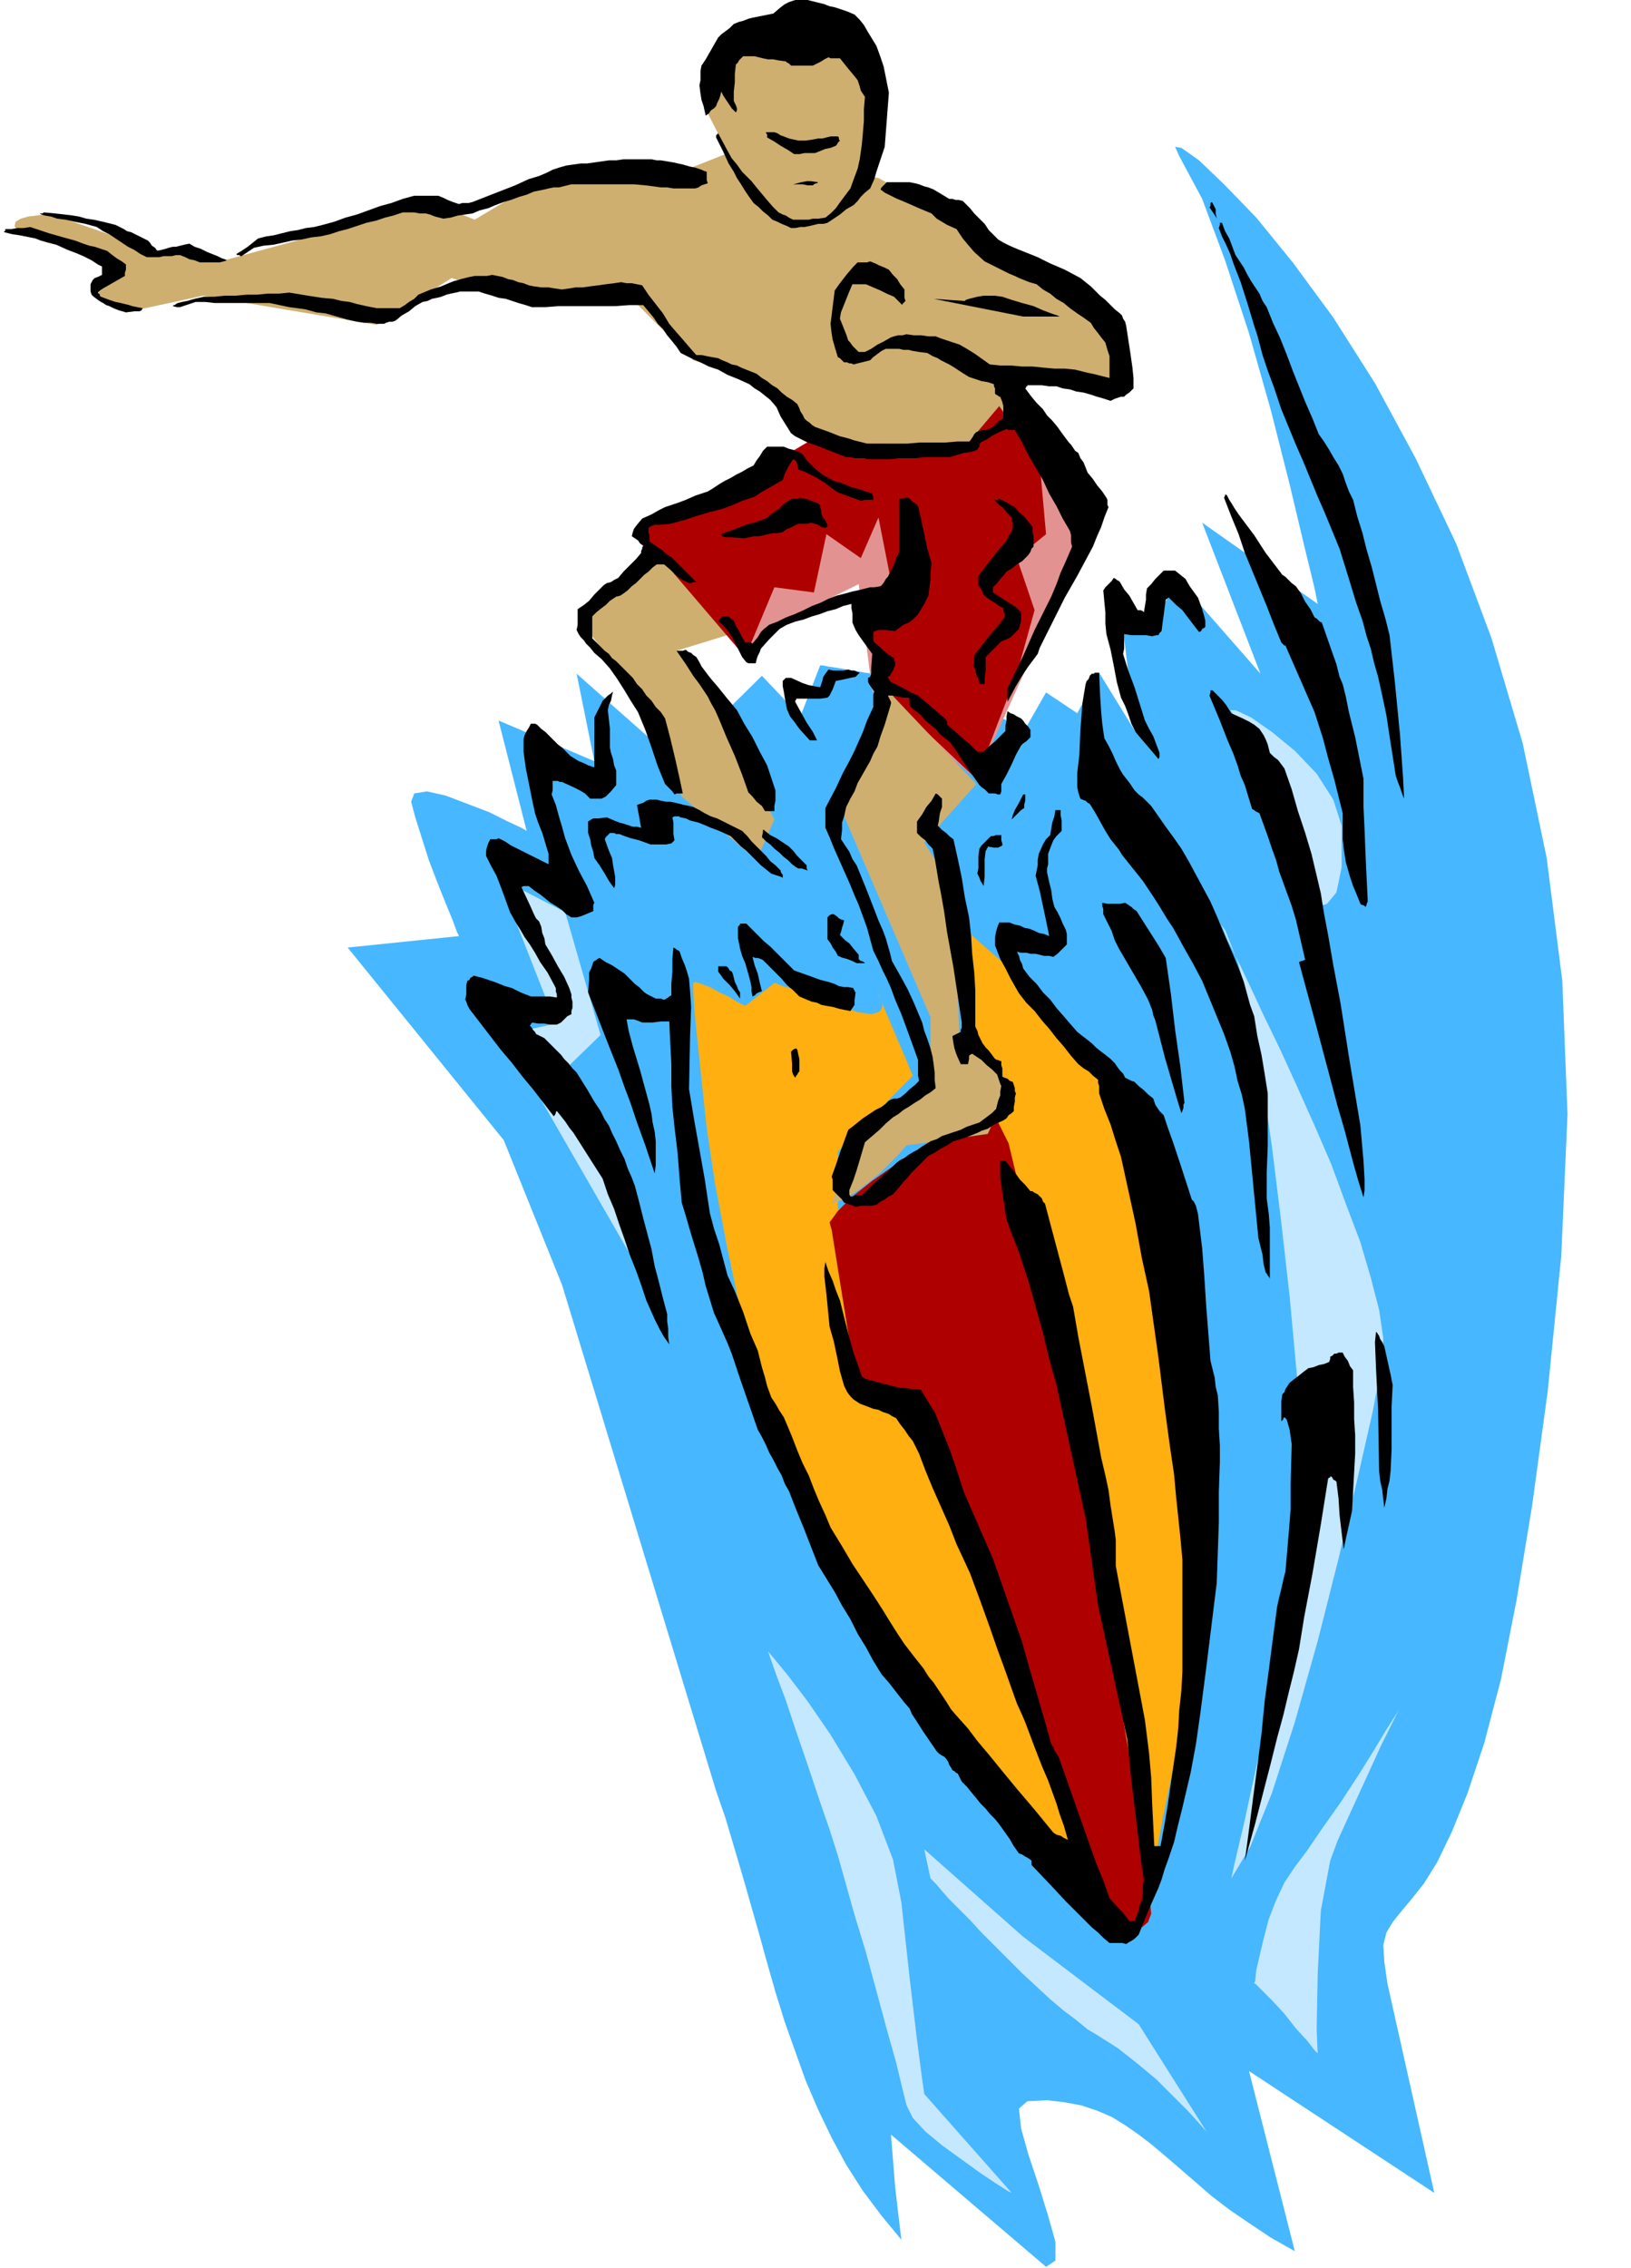
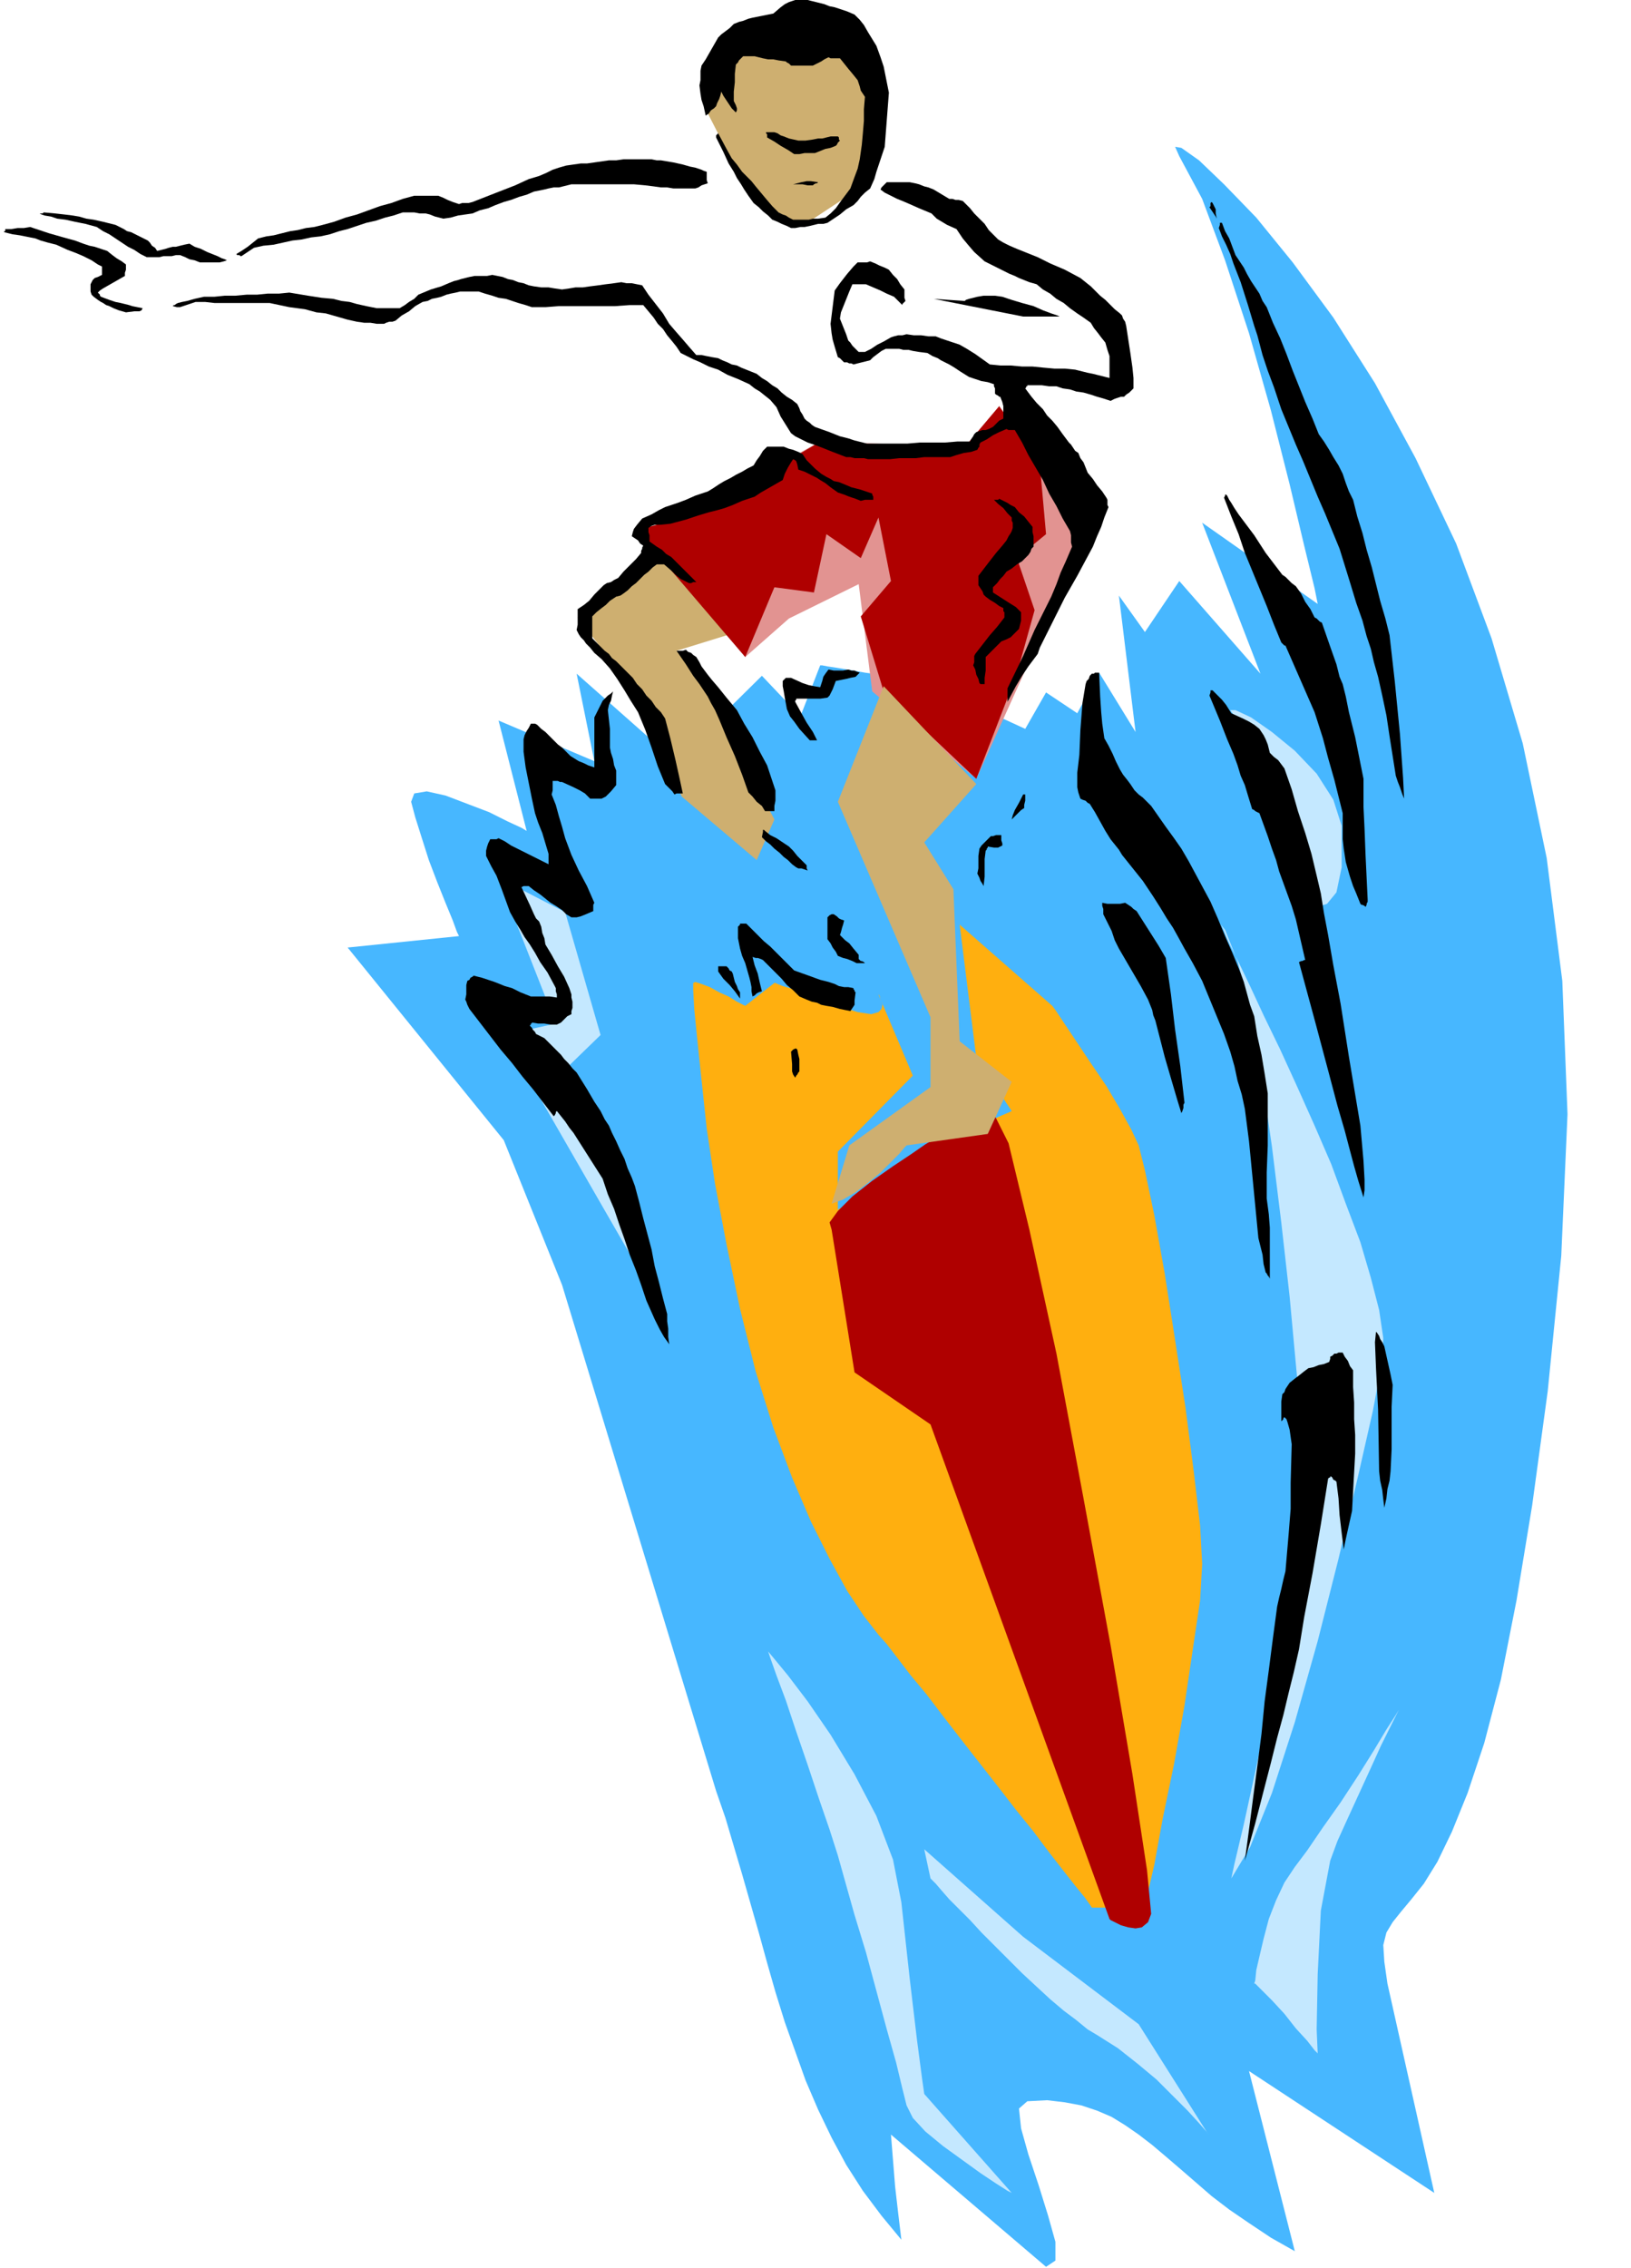
<svg xmlns="http://www.w3.org/2000/svg" width="1.567in" height="2.178in" fill-rule="evenodd" stroke-linecap="round" preserveAspectRatio="none" viewBox="0 0 1567 2178">
  <style>.pen1{stroke:none}.brush4{fill:#af0000}.brush5{fill:#ceaf70}.brush7{fill:#c4e8ff}.brush8{fill:#000}</style>
  <path d="m883 653 102 47 20-35 30 20 21-39 35 57-16-131 25 35 33-49 78 89-56-145 111 78-3-15-10-41-14-59-18-71-21-74-23-70-22-59-22-41-4-9 6 1 17 12 24 23 31 32 35 43 39 53 40 63 39 72 39 82 34 91 30 101 23 110 15 118 5 128-6 136-13 130-15 110-15 91-15 76-16 61-16 48-15 37-14 29-13 21-12 15-10 12-8 10-6 10-3 12 1 16 3 21 45 201-178-117 44 173-23-13-21-14-19-13-17-13-15-13-15-13-14-12-13-11-13-10-13-9-13-8-14-6-15-5-16-3-17-2-19 1-8 7 2 19 7 25 10 30 9 29 7 25v18l-9 6-149-127 2 25 2 25 3 26 3 25-19-23-18-24-16-25-14-26-13-27-12-28-10-28-10-28-9-29-8-28-8-29-8-28-8-28-8-27-8-27-9-26-148-486-56-139-150-185 107-11-2-4-4-11-7-17-8-20-8-21-7-22-6-19-4-15 3-8 12-2 18 4 21 8 21 8 18 9 13 6 5 3-27-106 92 39-17-84 95 84 83-82 37 39 19-49h2l5 1 7 1 12 2 17 3 22 3 30 4z" class="pen1" style="fill:#47b7ff" />
  <path d="M666 944v7l1 18 3 30 4 38 5 47 8 53 11 58 13 62 15 60 17 54 18 48 18 42 18 36 17 31 16 24 14 18 8 9 10 13 13 17 15 18 16 21 17 22 18 23 18 23 17 22 17 21 15 20 14 18 11 14 9 11 5 7 2 3h51l2-11 7-30 8-44 11-53 10-56 8-54 7-47 2-35-2-37-6-51-8-62-10-65-10-64-10-56-9-43-6-24-7-15-11-20-13-22-15-22-14-21-12-18-8-12-3-4-89-78 16 128 34 51-2 1-7 3-9 4-13 6-14 8-16 8-17 10-17 10-16 10-14 9-12 8-10 6-9 5-6 4-4 2-1 1v-56l72-73-33-78 1 1 1 4 2 4-1 5-3 3-7 2-13-2-19-6-20-7-15-6-11-4-7-2-5-2-2-1h-1l-28 22-2-1-6-3-8-5-9-4-9-5-8-3-6-2-2 1z" class="pen1" style="fill:#ffaf0f" />
  <path d="m799 1181 22 137 73 50 172 475 1 1 4 2 6 3 7 2 7 1 6-1 6-5 3-8-4-42-14-92-21-124-26-141-26-139-26-119-20-83-14-28-61 26-5 3-13 9-18 12-20 14-19 15-14 14-8 11 2 7z" class="pen1 brush4" />
-   <path d="m17 223 67 22 33 17-15 7-7 7v6l4 6 7 5 7 4 6 2 2 1 74-16 167 28 72-45 78 28 87-16 67 67 72 22 50 67h145l41-45-24-29-28-27 32 23 121 8-13-57-78-55-96-58-44-24-142-25-53 21-126 4-67 40-39-16-205 56-67-12-95-33h-8l-7 1-8 1-7 2-5 3-1 4 3 6z" class="pen1 brush5" />
  <path d="m627 513 89 118 42-37 67-33 13 103 100 84 111-246-61-100-66 27-134-5-161 89z" class="pen1" style="fill:#e29391" />
  <path d="m640 518 65 90-55 17 18 16 76 146-17 39-72-61-47-103-53-69 85-75zm36-417 45 88 50 28 50-33 23-67v-3l-1-7-1-11-2-12-4-13-6-13-9-10-11-6-13-4-15-1-14-1h-14l-12 1-10 2-7 1h-2l-47 61z" class="pen1 brush5" />
-   <path d="m610 507 106 124 28-67 38 5 12-56 33 23 17-39 12 61-29 34 22 72 89 84 39-101 17-61-17-50 28-23-6-67-39-56-38 45h-2l-6 1-10 1h-12l-13 1h-14l-14-1-13-2-12-2-11-2-11-2-9-2-7-1-6-1-4-1h-1l-56 33-4 2-12 6-16 8-19 9-20 9-18 8-14 6-8 2z" class="pen1 brush4" />
+   <path d="m610 507 106 124 28-67 38 5 12-56 33 23 17-39 12 61-29 34 22 72 89 84 39-101 17-61-17-50 28-23-6-67-39-56-38 45h-2l-6 1-10 1h-12h-14l-14-1-13-2-12-2-11-2-11-2-9-2-7-1-6-1-4-1h-1l-56 33-4 2-12 6-16 8-19 9-20 9-18 8-14 6-8 2z" class="pen1 brush4" />
  <path d="m849 659-44 111 89 207v67l-78 56-17 56 11-4 12-7 12-9 12-10 10-10 8-8 5-6 2-2 78-11 23-50-50-39-6-146-28-45 50-56-89-94z" class="pen1 brush5" />
  <path d="m1183 1804 3-14 9-38 12-55 14-67 13-73 10-73 6-67v-54l-5-53-6-65-8-71-9-73-10-69-11-61-12-48-12-30-4-5 2 4 5 12 9 18 12 25 13 28 16 33 16 35 17 38 16 37 14 38 14 37 10 34 8 31 4 27-1 22-9 48-15 66-18 76-20 79-22 78-22 68-21 52-18 30zm83-933-2-6-5-16-7-24-10-29-12-30-13-30-14-25-14-19-7-10h5l15 7 20 14 22 18 21 22 16 25 8 25v40l-5 24-9 11-9 3zm-634 380L484 994l50-11-55-140 64 33 34 118-34 33 89 224z" class="pen1 brush7" />
  <path d="m780 1 4 1 4 1 4 1 5 2 5 1 6 2 6 2 7 3 5 5 4 5 4 7 8 13 4 11 3 9 2 10 3 15-1 13-1 13-1 13-1 13-5 15-3 9-2 7-4 9-5 4-4 4-3 4-4 4-7 4-6 5-6 4-6 4-4 1h-5l-4 1-4 1-5 1h-4l-5 1h-4l-4-2-5-2-4-2-5-2-4-4-5-4-4-4-5-4-5-7-4-6-3-5-4-6-3-6-5-8-5-11-7-14v-2l1-1 1-1 8 15 5 9 5 6 5 7 2 2 3 3 4 4 4 5 5 6 5 6 6 7 6 6 4 2 3 1 3 2 4 2h15l4-1h5l7-1 5-4 5-5 5-7 9-12 4-11 3-8 2-9 2-14 1-11 1-12v-11l1-12-2-3-2-3-1-4-2-6-4-5-5-6-4-5-4-5h-9l-2-1-4 2-3 2-4 2-4 2h-21l-1-1-1-1-2-1-1-1-7-1-5-1h-5l-5-1-4-1-4-1h-11l-2 2-2 2-1 2-2 2-1 9v8l-1 9v9l2 4 1 3v2l-1 2-4-4-4-6-4-6-2-4-1 4-1 3-2 4-1 3-2 2-3 2-2 3-3 2-2-9-2-6-1-6-1-8 1-5v-9l1-5 4-6 4-7 4-7 4-7 3-3 4-3 4-3 4-4 5-2 4-1 5-2 4-1 5-1 5-1 5-1 5-1 7-6 4-3 4-2 6-2h12l4 1z" class="pen1 brush8" />
  <path d="m747 128 3 2 3 1 5 2 9 2h7l7-1 5-1h4l4-1 4-1h7l1 1v2l1 1-1 1-1 1-1 2-1 1-5 2-5 1-5 2-5 2h-10l-5 1h-5l-6-4-7-4-6-4-7-4v-3l-1-1v-1h8l3 1zm-112 26 12 2 9 2 7 2 5 1 3 1 3 1 2 1 3 1v8l1 3-3 1-3 1-3 2-3 1h-21l-6-1h-6l-7-1-8-1-11-1h-60l-4 1-4 1-4 1h-5l-5 1-4 1-5 1-5 1-7 3-7 2-8 3-7 2-8 3-7 3-8 2-7 3-7 1-7 1-7 2-7 1-4-1-4-1-5-2-4-1h-6l-5-1h-11l-9 3-8 2-9 3-9 2-9 3-9 3-8 2-9 3-9 2-9 1-9 2-9 1-9 2-9 2-10 1-9 2-3 2-3 2-3 2-3 2h-1l-1-1h-2l-1-1 5-3 6-4 5-4 5-4 8-2 7-1 8-2 8-2 7-1 8-2 8-1 8-2 11-3 11-4 11-3 11-4 11-4 11-3 11-4 11-3h23l5 2 4 2 5 2 6 2 3-1h6l4-1 23-9 18-7 13-6 10-3 7-3 6-3 6-2 7-2 7-1 7-1h6l7-1 7-1 7-1h7l7-1h27l5 1h4zm239 21 5 1 4 1 5 2 4 1 5 2 5 3 5 3 5 3h3l3 1h3l4 1 3 3 4 4 4 5 5 5 5 5 4 6 5 5 4 4 5 3 6 3 7 3 10 4 10 4 12 6 14 6 15 8 5 4 5 4 4 4 5 5 5 4 4 4 5 5 5 4 2 2 1 3 2 3 1 4 4 26 2 14 1 10v10l-2 2-2 2-3 2-2 2h-3l-3 1-3 1-4 2-6-2-7-2-6-2-7-2-7-1-6-2-7-1-6-2h-7l-7-1h-14v1h-1v1l-1 1 6 8 5 6 6 6 4 6 5 5 5 6 5 7 6 8 2 2 2 3 2 3 3 2 2 5 3 4 2 5 2 5 5 6 4 6 5 6 4 6 1 2v5l1 2-4 10-3 9-4 9-4 10-15 28-12 21-8 16-6 12-4 8-3 6-3 6-2 6-9 12-6 9-6 10-8 15v-13l15-31 11-25 9-18 7-14 5-12 4-11 5-11 6-14-1-4v-7l-1-4-7-12-6-12-7-12-6-13-7-12-7-12-6-12-7-12h-6l-2-1-7 3-6 3-6 4-6 3-1 2v2l-1 1-1 2-6 2-7 1-7 2-6 2h-25l-8 1h-16l-9 1h-21l-4-1h-9l-4-1h-4l-13-5-10-4-8-3-6-2-4-2-4-2-4-2-4-3-5-8-5-8-4-9-6-7-5-4-5-4-5-3-5-4-11-5-10-4-9-5-9-3-8-4-7-3-6-3-6-3-4-6-4-5-5-6-4-6-5-5-4-6-5-6-5-6h-13l-14 1h-54l-13 1h-13l-6-2-7-2-6-2-6-2-7-1-6-2-7-2-6-2h-18l-4 1-5 1-4 1-5 2-4 1-5 1-4 2-5 1-7 4-6 5-7 4-6 5-3 1h-3l-3 1-2 1h-7l-6-1h-6l-7-1-9-2-7-2-7-2-7-2-9-1-11-3-15-2-19-4h-53l-9-1h-9l-9 3-6 2h-3l-4-1 1-1h1l1-1 2-1 4-1 5-1 7-2 9-2h10l10-1h10l11-1h10l10-1h11l10-1 18 3 13 2 11 1 8 2 8 1 7 2 9 2 10 2h22l5-3 4-3 5-3 4-4 12-5 10-3 7-3 5-2 4-1 3-1 4-1 4-1 5-1h12l5-1 5 1 5 1 5 2 5 1 5 2 5 1 5 2 5 1 7 1h7l6 1 7 1 7-1 6-1h7l7-1 8-1 7-1 8-1 7-1 5 1h5l5 1 5 1 6 9 7 9 7 9 6 10 6 7 7 8 6 7 7 8h5l5 1 5 1 6 1 4 2 5 2 4 2 5 1 4 2 5 2 5 2 5 2 5 4 5 3 5 4 5 3 4 4 5 4 5 3 5 4 2 4 1 3 2 3 2 4 2 2 3 2 2 2 3 2 14 5 10 4 8 2 6 2 4 1 4 1 4 1h39l12-1h24l12-1h12l1-2 2-3 1-2 2-2 3-1 3-1h3l3-1 4-2 3-3 3-3 4-2v-12l-1-4-2-5h-1l-1-1-2-1-1-1v-5l-1-2v-2l-6-2-6-1-6-2-6-2-8-5-6-4-5-3-4-2-4-2-3-2-5-2-5-3-8-1-6-1-4-1h-5l-4-1h-13l-4 2-4 3-4 3-3 3-4 1-4 1-4 1-4 1-2-1h-2l-2-1h-3l-1-1-2-2-1-1-2-1-3-10-2-7-1-6-1-9 1-8 1-8 1-8 1-8 5-7 7-9 6-7 4-4h9l3-1 5 2 4 2 5 2 4 2 4 5 4 4 3 5 4 5v8l1 3-1 1-1 1-1 1v1l-2-2-2-2-2-2-2-2-7-3-6-3-7-3-7-3h-13l-3 7-4 10-4 10-1 6 2 5 2 5 2 5 2 6 2 2 2 3 3 3 3 3h6l6-3 6-4 6-3 7-4 3-1 4-1h4l4-1 7 1h7l7 1h7l5 2 6 2 6 2 6 2 7 4 8 5 7 5 7 5 10 1h10l11 1h10l10 1 11 1h10l10 1 4 1 4 1 4 1 5 1 4 1 4 1 4 1 4 1v-21l-2-6-2-7-4-5-3-4-4-5-3-5-7-5-6-4-7-5-6-5-7-4-6-5-7-4-6-5-7-2-5-2-5-2-4-2-5-2-6-3-8-4-10-5-10-9-6-7-5-6-6-9-9-4-5-3-5-3-5-5-12-5-9-4-7-3-5-2-4-2-4-2-4-2-4-3 1-2 2-2 1-1 2-2h22zm-88 0-1 1h-1l-2 1-1 1h-5l-5-1h-9l8-2 5-1h4l7 1zm379 20 2 4 1 2v4l1 5-1-2-2-3-2-3-2-3 1-1v-3l1-1 1 1zm9 19 3 8 4 7 3 8 3 8 4 6 4 6 3 6 4 7 4 6 4 6 3 7 4 6 6 15 7 15 6 15 6 16 6 15 6 15 7 16 6 15 5 7 5 8 4 7 5 8 4 8 3 9 3 8 4 8 4 16 5 16 4 16 5 17 4 16 4 16 5 17 4 16 5 44 5 51 3 42 1 20-2-5-2-6-2-5-2-6-3-19-3-19-3-20-4-19-4-18-4-14-3-13-4-12-4-15-6-17-7-23-9-29-7-17-7-17-7-16-7-17-7-17-7-16-7-17-7-17-7-21-6-16-5-15-5-19-3-9-6-20-7-22-7-18-3-9-4-9-4-8-3-8 1-3v-2h2zM42 204l11 1 9 1 8 1 6 1 7 2 7 1 9 2 12 3 4 2 4 2 3 2 4 1 4 2 4 2 4 2 4 2 2 2 2 3 3 2 2 3 4-1 4-1 3-1 4-1h3l4-1 4-1 5-1 5 3 6 2 6 3 5 2 5 2 4 2 3 1 2 1-3 1-4 1h-19l-5-2-5-1-4-2-5-2h-4l-4 1h-8l-4 1h-12l-6-3-6-4-6-3-6-4-6-4-6-4-6-3-6-4-11-3-10-2-9-2-8-1-6-2-6-1-3-1-2-1h3l1-1zm-13 14 18 6 14 4 11 3 8 3 6 2 5 1 6 2 6 2 5 4 4 3 5 3 4 3v5l-1 3v3l-14 8-7 4-3 2-2 2 1 1 1 1v1l1 1 8 3 6 2 5 1 4 1 4 1 3 1 5 1 5 1-1 2-2 1h-5l-8 1-7-2-5-2-4-2-3-1-3-2-2-1-3-2-4-3-2-2-1-3v-7l2-4 2-2 3-1 4-2v-8l-4-2-3-2-3-2-4-2-4-2-7-3-8-3-11-5-8-2-7-2-5-2-5-1-5-1-5-1-7-1-8-2v-1h1v-2h6l6-1h6l6-1z" class="pen1 brush8" />
  <path d="m753 429 5 2 4 1 5 2 4 2 4 6 4 4 4 4 6 5 5 3 4 2 3 2 5 1 5 2 7 3 8 2 12 4v1l1 2v3h-8l-4 1-5-2-6-2-5-2-6-2-7-5-5-4-5-3-3-2-4-2-4-2-4-2-6-2-1-5-1-3-1-1-2-1-2 3-3 5-3 6-2 6-7 4-7 4-7 4-6 4-12 4-9 4-8 3-7 2-8 2-10 3-12 4-15 4-10 1h-5l-3 1-3 2v4l1 3v6l7 5 5 3 4 4 5 3 4 4 5 5 7 7 8 8h-3l-2 1h-2l-8-4-5-4-4-4-7-6h-7l-4 3-4 4-4 3-4 4-4 4-4 3-4 4-4 3-3 2-4 1-3 2-3 2-4 4-4 3-5 4-4 4v21l5 5 4 4 3 3 4 3 3 4 4 3 5 5 6 6 5 5 4 6 5 5 4 6 5 5 4 6 5 5 4 6 5 19 5 21 4 18 3 14h-6l-2 1-2-3-2-2-3-3-2-2-7-17-6-18-6-17-7-17-7-11-6-10-7-11-7-10-8-9-7-6-4-5-4-4-2-3-3-3-2-3-2-4 1-5v-15l6-4 5-4 5-6 9-9 3-2 4-1 3-2 4-2 5-6 6-6 6-6 5-6v-2l1-2v-1l1-2-3-2-2-3-3-2-3-2 1-4 1-3 3-4 5-6 9-4 7-4 6-3 6-2 6-2 8-3 9-4 12-4 5-3 6-4 5-3 6-3 5-3 6-3 5-3 6-3 3-5 3-4 3-5 4-4h16zm426 47 2 4 2 3 3 5 4 6 6 8 9 12 11 17 16 21 3 2 3 3 3 3 4 3 5 7 4 8 5 7 4 8 2 1 1 1 2 2 2 1 8 23 6 17 3 12 3 7 3 12 3 15 6 24 8 40v27l1 21 1 26 2 42v2l-1 2v1l-1 2-1-1-2-1h-1l-1-1-4-10-3-7-3-9-4-14-2-13-1-9v-25l-8-32-6-21-5-19-8-25-7-16-7-16-7-16-7-16h-1l-1-1-1-1-1-1-7-17-7-18-7-17-7-17-7-17-6-18-7-17-7-18 1-2v-1h1l1 1zm-219 3 4 2 4 2 3 2 4 2 4 5 5 4 4 5 4 5v5l1 4v10l-2 2-1 3-2 3-2 2-4 4-5 3-5 4-5 3-3 4-3 3-3 4-4 4v5l14 9 8 5 3 3 2 2v8l-1 4-1 4-5 5-3 3-4 2-5 2-4 4-3 3-4 4-4 4v13l-1 7v6h-4l-1-1-1-4-2-4-1-5-2-4 1-3v-6l1-2 7-9 7-9 7-8 7-9v-5l-1-1v-3l-4-2-4-3-5-3-4-3-2-2-1-3-2-3-2-3v-9l10-13 7-9 6-7 4-5 2-4 2-3 1-2 1-3v-5l-1-2v-3l-4-4-4-5-5-4-4-4h4l1-1z" class="pen1 brush8" />
-   <path d="m873 478 2 2 2 2 3 2 2 2 3 13 3 14 3 14 4 14-1 8v7l-1 8-1 8-4 8-3 5-3 5-5 5-4 3-5 2-4 3-4 3-10-1h-6l-3 1-2 1v8l1 2 5 4 4 4 5 4 5 3v2l1 2v3l-2 5-2 3-1 2-2 1v1l1 1 1 2 1 1 6 3 6 3 7 4 7 3 7 6 6 5 7 6 7 6v1l1 1v3l7 6 8 7 7 6 7 7h6l5-5 6-5 5-5 5-5v-5l1-5v-4l1-5 3 2 3 1 3 2 4 2 2 2 2 3 3 3 2 3v7l-2 2-2 2-3 2-2 2-5 9-4 9-5 10-5 9v7l-1 3h-2l-3-1h-6l-2-2-2-2-3-2-2-2-7-10-7-10-7-11-7-10-5-4-5-4-4-5-5-4-5-4-4-5-5-4-5-4-1-2v-5l-1-2h-5l-5-1-5-1h-5l1 2 1 2 1 2v2l-3 10-3 10-4 11-3 10-4 7-3 7-4 7-4 7-4 7-3 8-4 7-4 8-2 9-2 6v7l-1 9 4 6 4 6 3 7 4 6 9 22 7 18 5 13 4 9 3 8 2 7 2 7 2 8 9 16 6 11 6 13 8 19 2 8 3 8 3 9 2 8 1 7 1 8v7l1 8-5 4-5 3-5 4-5 3-6 4-5 3-5 4-5 3-7 6-6 6-7 6-7 6-5 17-3 10-3 9-4 10v4l1 2h2l3-1h6l4-4 4-4 4-4 5-4 4-4 4-3 4-4 4-4 4-3 4-2 4-3 5-3 4-2 4-3 4-2 4-3 6-2 5-3 6-2 6-2 6-2 6-3 6-2 6-2 4-3 4-3 4-3 4-4 2-8 2-5v-4l1-5-1-2-1-3-1-3-1-3-5-5-5-4-5-5-9-6-2 1-1 1v3l-1 5h-7l-4-9-2-6-1-5-1-7 2-1 2-1 2-1 2-1v-2l1-2v-5l-8-53-6-33-3-21-3-17-2-10-2-12-2-12-2-9-4-4-3-4-4-3-4-4v-11l5-7 4-7 5-6 4-7 2 1 1 1 2 2 1 1v8l-2 6-1 7-1 5 4 4 4 3 3 3 4 3 4 18 4 19 3 19 4 19 2 18 1 17 2 18 1 17v35l2 4 1 4 2 4 2 4 3 4 3 3 3 4 3 4 2 1h1l2 1h1v4l1 3v8l2 1 3 1 2 2 3 1 1 3 1 3v3l1 2-1 4v4l-1 5v4l-2 2-3 2-2 3-3 2-9 4-6 4-6 2-4 2-5 2-5 2-6 2-7 2-6 4-6 3-6 4-6 3-6 6-4 4-4 4-3 3-3 4-4 4-4 5-6 7-4 2-4 3-4 2-4 3-5 1h-10l-5 1-2-1-3-1-3-1-3-1-2-3-3-3-3-3-3-3v-10l-1-3 4-11 4-12 4-11 4-11 4-3 5-4 5-4 6-4 6-4 6-3 4-3 3-3 2-1 3-1h3l3-1 5-4 4-4 5-4 4-4-1-5v-15l-9-25-7-19-6-14-4-11-4-9-4-8-4-9-5-10-3-11-3-11-4-11-4-11-4-9-4-10-4-9-4-9-4-9-4-9-4-10-4-9v-19l10-19 7-15 6-11 5-10 4-9 4-9 4-11 6-13v-12l1-3-3-4-2-3-1-2v-4l2-1 1-3v-6l1-13-8-11-5-7-3-5-3-7v-9l-1-5v-4l-8 2-7 3-8 2-8 3-7 2-8 3-8 2-8 3-7 4-4 4-6 6-8 9-1 3-2 4-1 3-1 4h-7l-2-1-4-5-4-8-5-10-6-9-2-2-2-2-2-2-2-2 1-1 1-1 1-1 1-1h6l2 2 3 2 2 5 3 5 3 6 3 5h5l2 1 5-6 3-5 3-3 5-4 8-3 8-4 8-3 9-4 8-4 8-3 8-4 8-3 8-2 7-2 5-1 4-1 4-1 4-1h4l6-1 2-2 2-3 1-2 2-2 3-6 3-6 2-6 3-6v-51h2l3-1h4zm-104 0 8 2 5 2 3 1 3 2v2l1 3v3l1 3 3 4 1 2 1 2v2h-1l-1 1-4-1-3-2-3-1-4-1-3 1h-9l-4 2-4 2-3 1-4 3-5 1h-4l-5 1-4 1-5 1h-5l-4 1-5 1-12-1h-6l-3-1-1-2 5-2 6-2 5-2 5-2 5-2 6-1 5-2 6-2 6-5 6-4 5-5 6-4 2-1h5l3-1zm360 70 5 4 5 4 4 7 8 11 4 11 2 7 1 4v6l-1 1-2 1-1 2-2 1-10-13-6-8-6-5-7-7h-1v1h-1l-1 1-1 7-1 8-1 7-1 8-2 2-1 2h-2l-4 1-6-1h-14l-7-1v14l-1 5 5 16 6 16 5 16 5 16 4 8 4 7 3 8 3 8v4l-1 2-5-6-6-7-6-7-5-6-4-8-3-9-3-8-4-8-4-15-3-16-3-15-4-15-1-10v-11l-1-10-1-11 2-3 3-3 3-3 2-3 2 1 1 1 2 1 1 1 4 7 5 6 4 7 4 7h3l2 1 1 1 1-6 1-6v-5l1-6 4-4 4-5 4-4 4-4h11z" class="pen1 brush8" />
  <path d="m659 624 2 2 3 1 2 2 3 2 3 5 2 4 3 4 3 4 4 5 6 7 8 10 10 12 7 13 8 13 7 14 7 13 2 6 2 6 2 6 2 6v10l-1 5v5h-9l-3-5-5-4-4-5-4-4-6-17-7-18-8-18-7-17-4-9-4-7-3-6-4-6-4-6-6-8-7-11-9-13h6l3-1zm397 22 1 23 1 15 1 11 2 14 4 7 4 8 3 7 4 8 3 5 4 5 3 4 4 6 4 4 4 3 4 4 4 4 7 10 7 10 8 11 7 10 7 12 7 13 7 13 7 13 7 16 7 17 7 16 7 17 4 11 3 11 3 11 4 11 3 19 4 18 3 18 3 19v50l-1 26v25l2 15 1 13v49l-1-2-1-1-1-2-1-1-2-8-1-9-2-8-2-8-3-31-3-31-3-31-4-31-3-14-4-13-3-14-4-14-6-17-7-17-7-17-7-17-9-17-8-14-6-11-5-9-6-9-6-10-7-11-10-15-4-5-4-5-4-5-4-5-4-5-3-5-4-5-4-5-5-8-5-9-5-9-5-8-2-1-2-2-3-1-2-1-2-6-1-5v-14l2-17 1-24 2-26 3-18 1-3 2-2 1-3 2-2h2l1-1h4zm-241-3 3 1h3l2 1 3 1-1 1-1 1-1 1-1 1-5 1-4 1-5 1-5 1-3 8-2 4-1 2-2 2-7 1h-23v1l-1 1v1l6 11 5 9 6 9 4 8h-7l-10-11-5-7-4-5-3-7-2-11-1-6-1-5v-5l2-2 1-1h5l11 5 6 2 5 1 6 1 2-6 1-4 2-3 3-4 5 1h9l5-1zm350 20 5 5 4 4 4 5 5 8 11 5 6 3 5 3 5 4 4 6 2 4 2 5 2 8 4 4 4 3 3 4 3 4 7 20 6 21 7 21 6 20 5 21 4 17 3 19 4 21 5 29 7 37 8 51 11 66 3 34 1 18v10l-1 7-5-16-4-14-4-15-5-19-7-24-9-34-12-45-16-59 2-1h1l2-1h1l-3-13-3-13-3-13-4-13-4-11-4-11-4-11-3-11-4-11-4-12-4-11-4-11-2-1-2-1-1-1-2-1-4-13-3-10-4-9-3-10-4-11-6-14-7-18-10-24 1-3v-2h2zm-576 1-1 4-1 5-2 4-1 5 1 9 1 9v18l1 5 2 6 1 6 2 5v14l-5 6-3 3-2 2-4 2h-11l-5-5-5-3-6-3-11-5h-2l-2-1h-5v9l-1 4 4 10 3 11 3 10 3 11 6 16 7 15 8 15 7 16-1 2v6l-7 3-5 2-4 1h-5l-5-3-4-4-6-4-5-3-5-4-5-4-6-4-5-4h-5l-2 1 8 17 4 9 2 4 3 3 2 5 1 6 2 5 1 6 6 10 6 11 6 10 5 11 1 3 1 3v3l1 4v6l-1 3v3l-4 2-3 3-3 3-4 2h-6l-6-1h-6l-6-1v1h-1v1l-1 1 2 2 1 2 2 2 1 2 2 1 2 1 2 1 2 1 4 4 4 4 4 4 4 4 3 4 4 4 4 5 4 4 10 16 7 12 6 9 4 8 4 6 3 7 4 8 4 9 4 8 3 9 4 9 3 8 4 15 4 16 4 15 4 15 3 16 4 15 4 16 4 15v7l1 7v8l1 7-5-7-4-7-5-10-8-18-5-15-5-14-6-15-5-15-5-14-5-15-6-14-5-15-7-11-7-11-7-11-7-11-4-5-4-6-4-5-4-5-1 1v1l-1 2-1 1-10-13-10-13-10-12-10-13-11-13-10-13-10-13-10-13-1-2-1-2-1-3-1-2 1-5v-9l1-4 2-1 1-2 2-1 1-1 8 2 6 2 6 2 5 2 5 2 7 2 8 4 10 4h18l7 1v-3l-1-3v-3l-1-2-7-13-7-10-5-9-5-8-5-7-4-7-5-8-5-9-8-22-5-13-5-9-5-10v-5l1-4 1-3 2-4h6l2-1 6 3 6 4 6 3 6 3 6 3 6 3 6 3 6 3v-10l-3-10-3-10-4-10-3-9-3-14-3-15-3-15-2-15v-12l1-4 2-4 2-3 2-4h4l2 1 4 4 4 3 4 4 4 4 4 4 4 3 4 4 4 4 8 5 5 2 4 2 6 2v-48l2-4 2-4 2-4 2-4 2-2 3-3 3-2 2-2zm396 99v6l-1 4v3l-3 2-3 3-3 3-3 3 1-4 2-5 4-7 4-8h2z" class="pen1 brush8" />
-   <path d="m631 768 4 1 5 1h4l5 1 4 1 4 1 5 1 4 1 6 3 5 3 6 3 6 2 6 3 6 3 6 3 6 3 5 5 4 5 5 5 4 4 5 5 4 5 5 4 5 5v1l1 2 1 1v3l-2-1-3-1-3-1-3-1-5-4-5-4-5-5-4-4-5-5-5-4-5-5-5-5-11-5-8-3-7-3-5-2-4-1-4-1-4-2-5-1-2-1h-4l-2 1 1 5v11l1 6-1 1-1 1-1 1-5 1h-15l-11-4-8-2-6-2-5-2h-3l-2-1h-4l-1 1-2 2-1 1-1 2 4 11 3 7 1 7 2 11v8l-1 3-5-7-4-7-5-8-5-7-1-6-2-6-1-6-2-6v-11l3-2 2-1h5l8-1 7 3 5 2 4 1 3 1 3 1 3 1h4l4 1-1-5-1-6-1-5-1-6 3-1 3-1 3-2 3-1h7zm388 10v5l1 5v10l-5 5-3 4-2 5-3 8v10l-1 4v4l2 9 2 8 1 8 2 8 3 5 3 6 2 5 3 6 1 4v10l-3 3-3 3-3 3-4 3-4-1h-5l-4-1-4-1h-5l-4-1h-5l-4-1 2 4 1 4 2 4 1 4 6 8 7 7 6 8 7 7 6 8 7 8 6 7 7 8 5 4 4 3 5 4 4 4 5 4 4 3 5 4 4 4 2 3 3 4 3 3 2 4 2 1 2 1 2 1 3 1 4 4 5 4 4 4 5 4 2 6 2 3 2 3 4 4 4 12 5 14 7 21 11 34 1 1 1 1 2 4 2 8 4 33 2 26 2 31 4 51 2 8 2 8 1 9 2 8 1 16v16l1 16v16l-1 29v29l-1 29-1 29-10 81-6 46-4 28-5 27-4 17-4 17-4 16-4 17-5 15-4 11-3 10-3 8-4 9-4 9-5 12-6 15-4 4-3 2-2 1-3 2-4-1h-12l-6-5-5-5-6-5-6-6-8-8-11-11-14-15-19-20v-4l-1-1-3-2-2-1-3-2-3-1-5-7-4-7-5-7-5-7-4-5-5-5-4-5-5-5-4-5-5-6-4-5-5-5-1-2-1-2-1-2-1-2h-1l-1-1-1-1-2-1-1-2-2-3-1-3-2-3-2-2-2-1-3-2-2-2-13-19-7-11-4-6-2-5-6-7-7-9-7-9-7-8-8-13-7-13-8-13-7-14-8-13-7-13-8-13-8-13-7-18-7-18-7-17-7-18-4-7-3-8-4-7-4-8-4-7-3-7-4-8-4-7-9-26-7-20-5-15-4-12-4-10-4-9-4-9-5-11-4-13-4-13-3-13-4-14-4-13-4-13-4-14-4-13-2-22-2-26-3-25-2-19-1-20v-21l-1-20-1-21h-8l-8 1h-10l-5-2-3-1h-7l2 11 4 15 7 23 9 33 2 9 1 8 2 9 1 9v23l-1 8-9-27-8-22-6-18-6-16-6-17-8-20-9-23-12-31 1-12v-7l2-4 2-6 1-1 2-1 1-1 2-1 6 4 6 3 6 4 6 4 6 6 4 4 4 3 3 3 2 2 3 2 4 2 4 2h5l2 1h2l1-1 2-1 1-1 2-1v-11l1-12v-12l1-11 2 1 1 1 2 1 1 1 2 6 3 7 2 6 2 7 1 12 1 15-1 28-1 51 5 30 5 28 5 28 5 33 4 15 5 15 4 15 4 15 7 15 8 20 7 21 7 16 4 16 3 10 2 8 4 11 4 6 4 7 4 6 3 7 5 12 5 13 5 12 6 12 5 13 5 12 6 13 5 12 11 18 10 17 10 15 10 15 9 14 8 13 7 11 6 9 10 13 8 10 5 8 5 6 4 6 4 6 4 6 5 8 7 8 9 10 9 12 11 13 13 16 14 17 17 20 18 22 3 2 4 1 3 2 4 2-4-14-4-11-3-10-4-11-4-11-6-14-7-18-9-24-3-7-5-11-5-14-6-17-7-19-8-23-9-25-10-27-6-13-7-15-7-18-8-18-8-18-7-17-6-16-6-12-4-5-4-6-4-5-4-6-4-2-3-2-3-1-3-1-4-2-5-1-5-2-8-3-6-4-3-3-3-4-3-6-4-14-3-15-3-14-4-14-3-31-2-17v-8l1-6 3 9 4 9 3 9 4 10 8 32 5 18 4 11 4 12 1 1h1l1 1 3 1 4 1 7 2 8 2 12 3h5l5 1h5l5 1 3 5 3 5 3 5 4 6 8 20 6 15 6 17 8 25 7 16 7 16 7 16 7 16 7 20 7 20 7 20 7 20 7 25 7 24 7 24 7 25 2 3 1 3 2 3 2 3 6 17 6 17 6 17 6 17 6 17 6 17 7 17 6 17 8 9 5 5 3 4 3 4h5l2-5 2-5 1-5 2-5 1-5v-9l1-5-3-21-4-34-5-41-4-40-7-32-7-32-7-32-7-32-3-21-3-21-3-21-3-21-7-32-7-32-7-32-7-32-7-25-6-25-7-25-7-25-5-15-5-15-6-15-5-14-4-26-2-14v-16h5l9 11 5 7 5 5 5 6h2l1 1 2 1 2 1 2 2 2 2 1 3 2 2 9 34 8 30 6 23 4 12 5 29 6 31 7 36 9 49 4 17 3 14 2 15 4 25 1 8v25l7 37 7 37 7 37 7 37 4 32 2 23 1 26 2 40h6l4-22 3-18 3-21 5-34 2-18 1-18 2-18 1-19v-107l-2-22-2-19-2-19-2-22-4-27-5-37-6-48-9-64-7-32-6-33-7-32-7-32-5-15-5-16-6-15-5-15v-7l-1-3v-3l-5-4-4-4-5-3-5-4-7-8-7-9-7-8-7-9-7-8-7-9-8-8-7-9-8-14-5-10-5-9-5-13v-8l1-5 1-4 2-5h10l5 2 5 1 4 2 5 1 5 2 4 2 5 1 5 2-3-15-3-14-3-14-4-15 1-5 1-5v-5l1-6 4-9 3-5 2-2 2-2 1-6 1-6 2-6 1-6h5z" class="pen1 brush8" />
  <path d="M962 802v5l1 3v2l-2 1-2 1h-4l-6-1v1l-1 1v1l-1 1-1 8v17l-1 9-1-2-2-3-1-3-2-4 1-5v-12l1-7 2-3 3-3 3-3 3-3h2l3-1h5zm-227-4 5 4 6 3 6 4 6 4 4 4 4 5 4 4 4 4 1 1v3l1 2-3-1-3-1h-3l-2-1-4-3-4-4-4-3-4-4-5-4-4-4-4-3-4-4 1-5v-2h1l1 1zm346 69 3 2 3 2 2 2 3 2 7 11 7 11 7 11 7 12 5 35 4 34 5 35 4 35-1 2v3l-1 3-1 2-4-13-5-17-7-24-9-35-2-5-1-5-2-5-2-5-7-13-7-12-7-12-7-12-4-8-3-9-4-8-4-8v-5l-1-3v-3l5 1h12l5-1zm-280 11 3 2 2 2 2 1 3 1-1 4-1 3-1 4-1 3 5 5 4 3 4 5 5 6v4l1 1 1 1h1l2 1 1 1h-8l-4-2-5-2-4-1-5-2-2-4-3-4-2-4-3-4v-21l2-2 2-1h2zm-84 9 6 6 5 5 6 6 6 5 6 6 6 6 5 5 6 6 14 5 11 4 8 2 6 2 4 2 5 1h4l5 1v1l1 1v1l1 1-1 8v4l-2 3-2 3-10-2-7-2-6-1-5-1-4-2-5-1-5-2-7-3-6-6-6-5-5-6-5-5-4-4-4-4-3-3-2-2-2-1-3-1h-2l-3-1 2 8 3 8 2 9 2 8-3 1-2 1-2 2-2 1-1-5v-4l-1-5-1-4-2-7-2-7-3-7-2-7-1-5-1-5v-11l1-1 1-1v-1h6zm-19 41 2 2 1 2 2 1 1 2 2 8 2 4 1 3 2 3v6l-5-7-5-6-6-6-5-7v-5h8zm68 80 1 5 1 4v12l-1 1-1 2-1 1-1 2-2-3-1-3v-7l-1-12 2-2 2-1h1l1 1zm557 272 2 3 1 3 2 3 2 4 2 9 2 9 2 9 2 10-1 21v41l-1 21-1 9-2 8-1 9-2 9-1-8-1-9-2-9-1-9-1-59-2-40-1-25 1-10 1 1zm-33 19 2 4 3 4 2 5 3 4v16l1 15v16l1 15v18l-1 18-1 18-1 19-2 9-2 9-2 9-2 10-2-16-2-17-1-16-2-16-1-1-2-1-1-2-1-1h-1v1h-1l-1 1-7 44-8 47-8 42-5 31-5 22-5 20-5 21-6 22-6 24-7 27-8 31-10 36 4-30 4-31 4-30 4-31 3-31 4-30 4-31 4-30 2-9 2-8 2-9 2-8 3-35 2-25v-25l1-37-2-14-2-7-1-3-2-2-1 1v1l-1 1-1 1v-19l1-7 2-2 1-3 2-3 2-3 5-4 4-3 5-4 4-3 5-1 5-2 5-1 5-2 1-3v-2l2-1 2-2h2l2-1h4z" class="pen1 brush8" />
  <path d="m972 2106-4-2-11-7-15-10-18-13-18-13-17-14-12-13-6-12-4-16-6-25-9-32-10-37-10-37-11-36-9-32-7-25-8-25-10-29-11-33-11-32-10-30-9-24-6-17-2-6 5 6 14 17 19 25 22 32 23 38 21 40 16 42 8 41 8 73 7 59 5 38 2 14 84 95zm189-56-2-3-7-8-11-12-14-14-16-16-18-15-19-15-19-12-10-6-11-9-12-9-13-11-13-12-14-13-13-13-13-13-13-13-11-12-11-11-9-9-7-8-6-7-4-4-1-1-6-28 95 84 111 84 67 106zm44-145 1-3 1-10 3-13 4-17 5-19 7-18 8-17 10-15 12-16 15-22 17-24 17-26 15-24 12-20 9-14 3-5-2 4-6 12-9 18-10 22-11 24-11 24-10 22-7 19-9 48-3 61-1 53 1 23-3-3-7-9-11-12-11-14-12-13-10-10-6-6h-1z" class="pen1 brush7" />
  <path d="M926 289h1l1-1 3-1 4-1 4-1 6-1h11l7 1 9 3 10 3 11 3 9 4 8 3 6 2 2 1h-35l-86-17 29 2z" class="pen1 brush8" />
</svg>